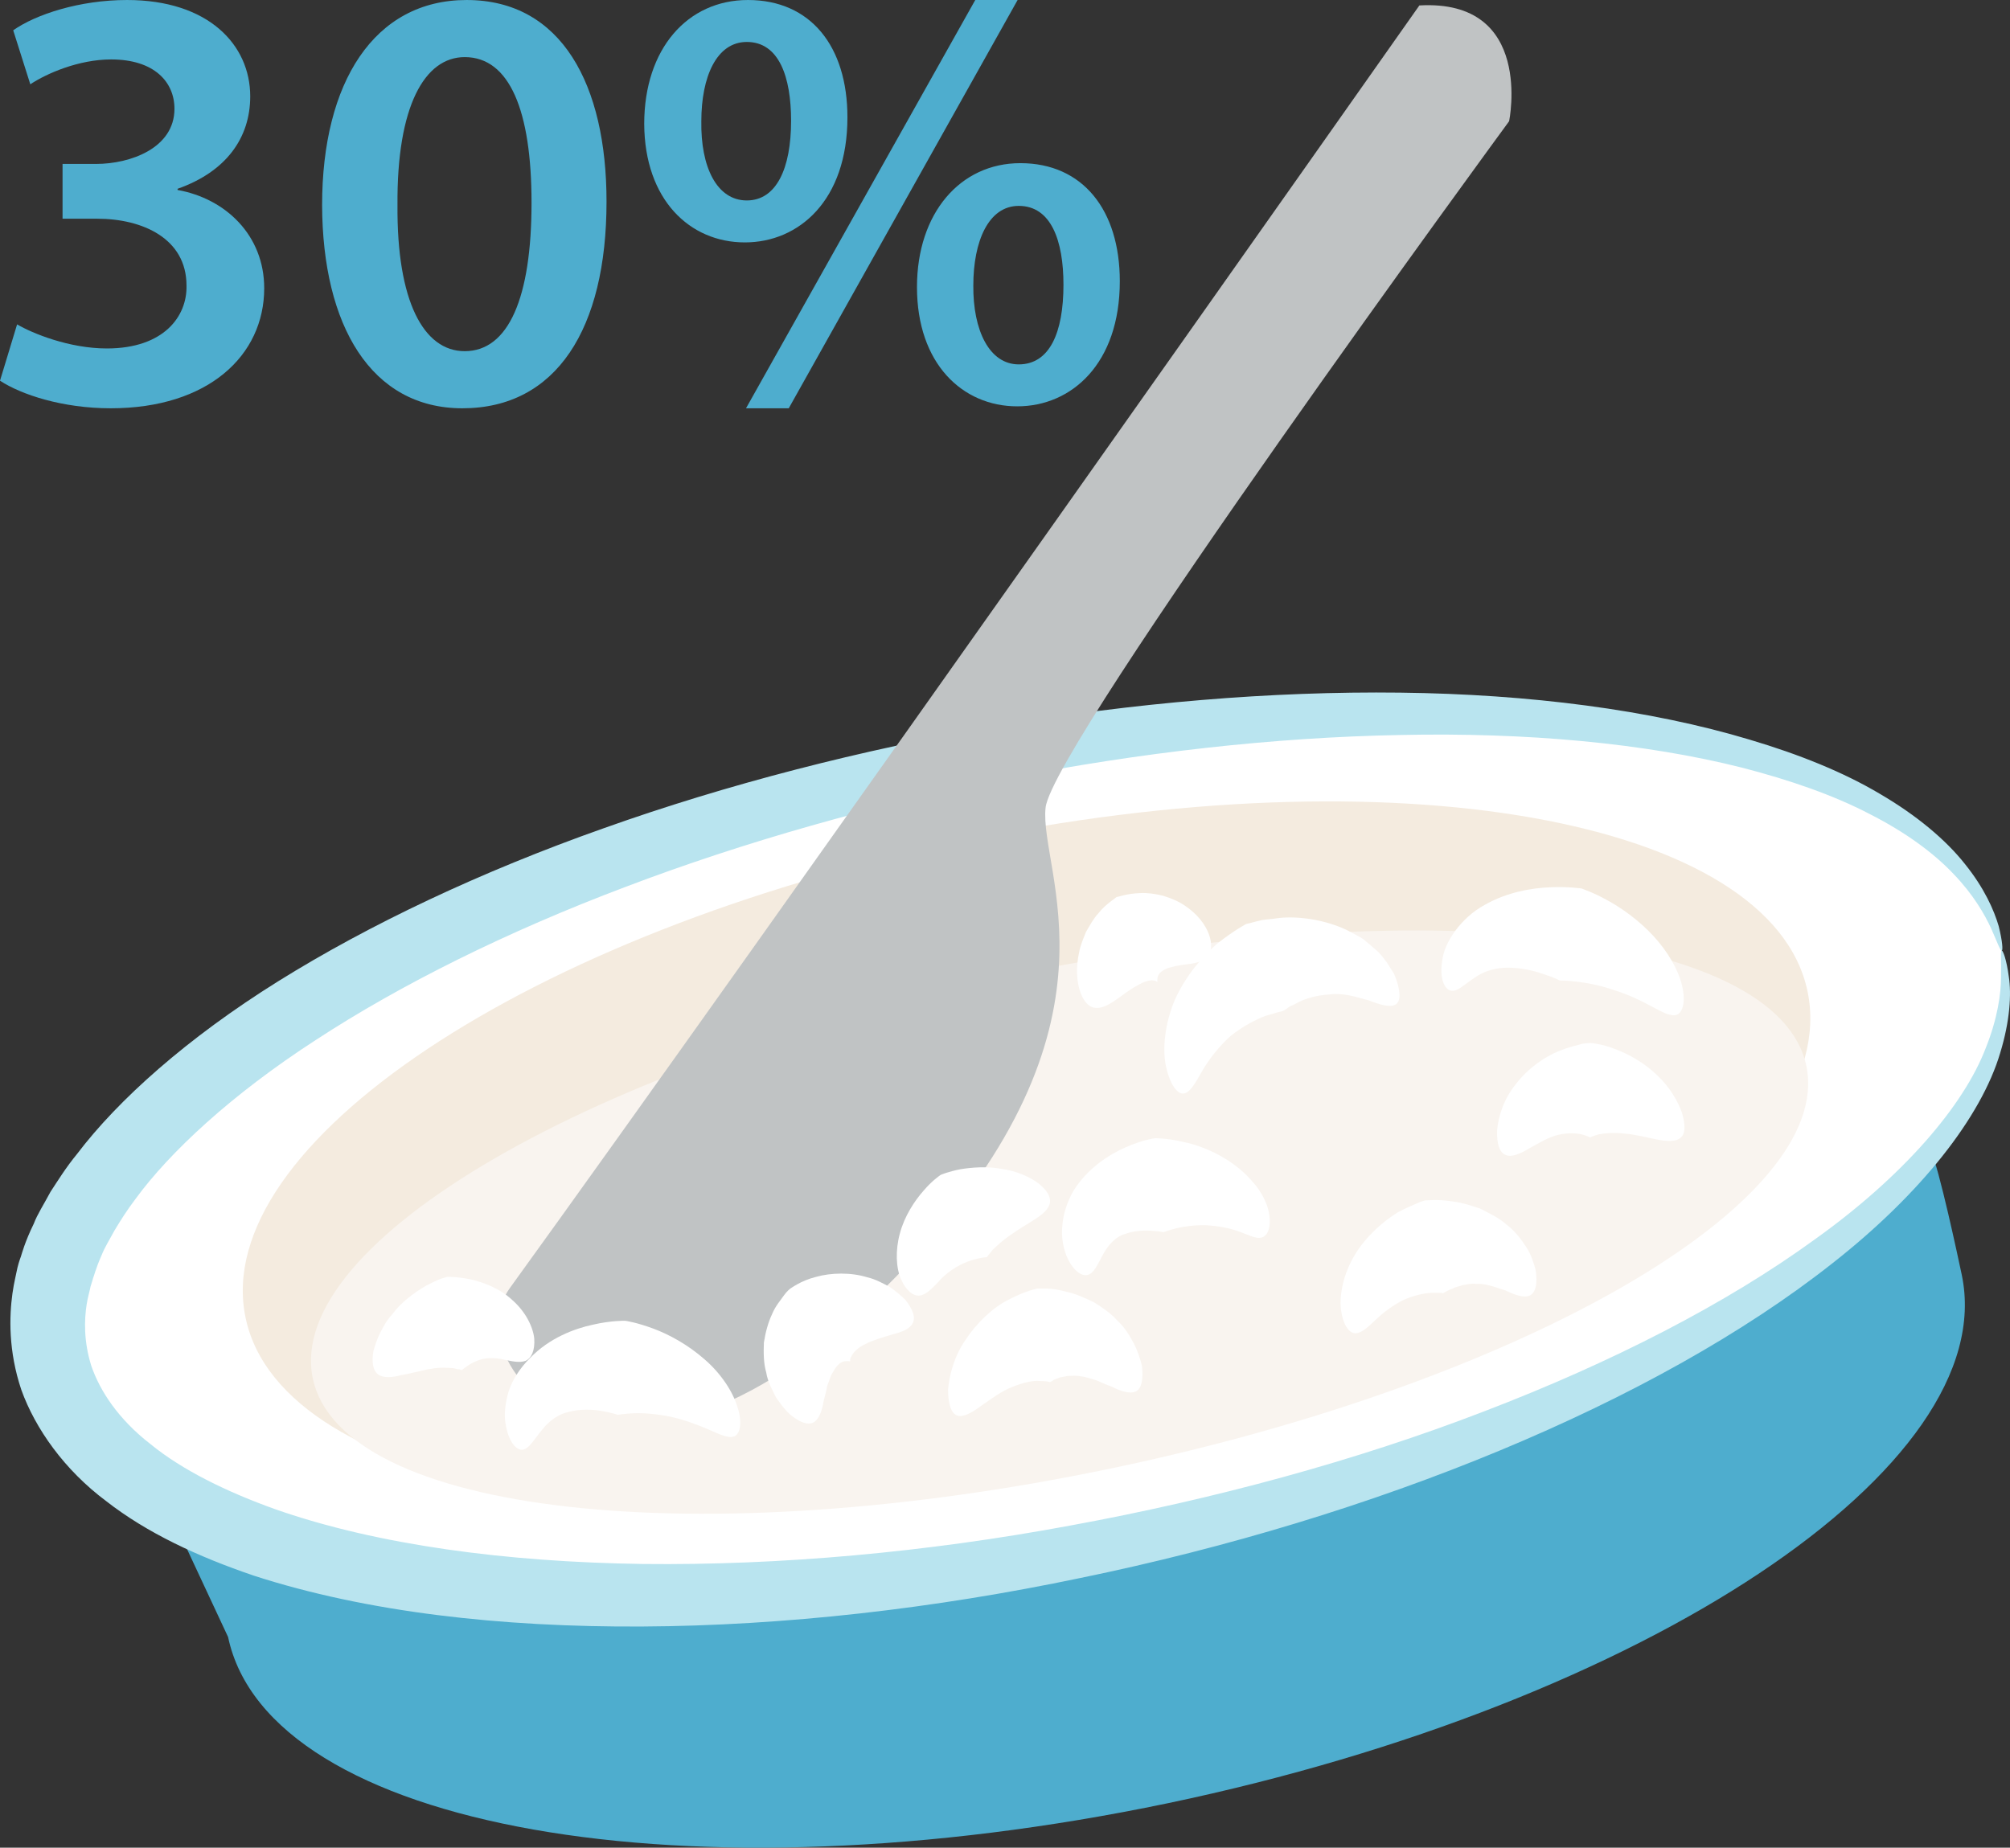
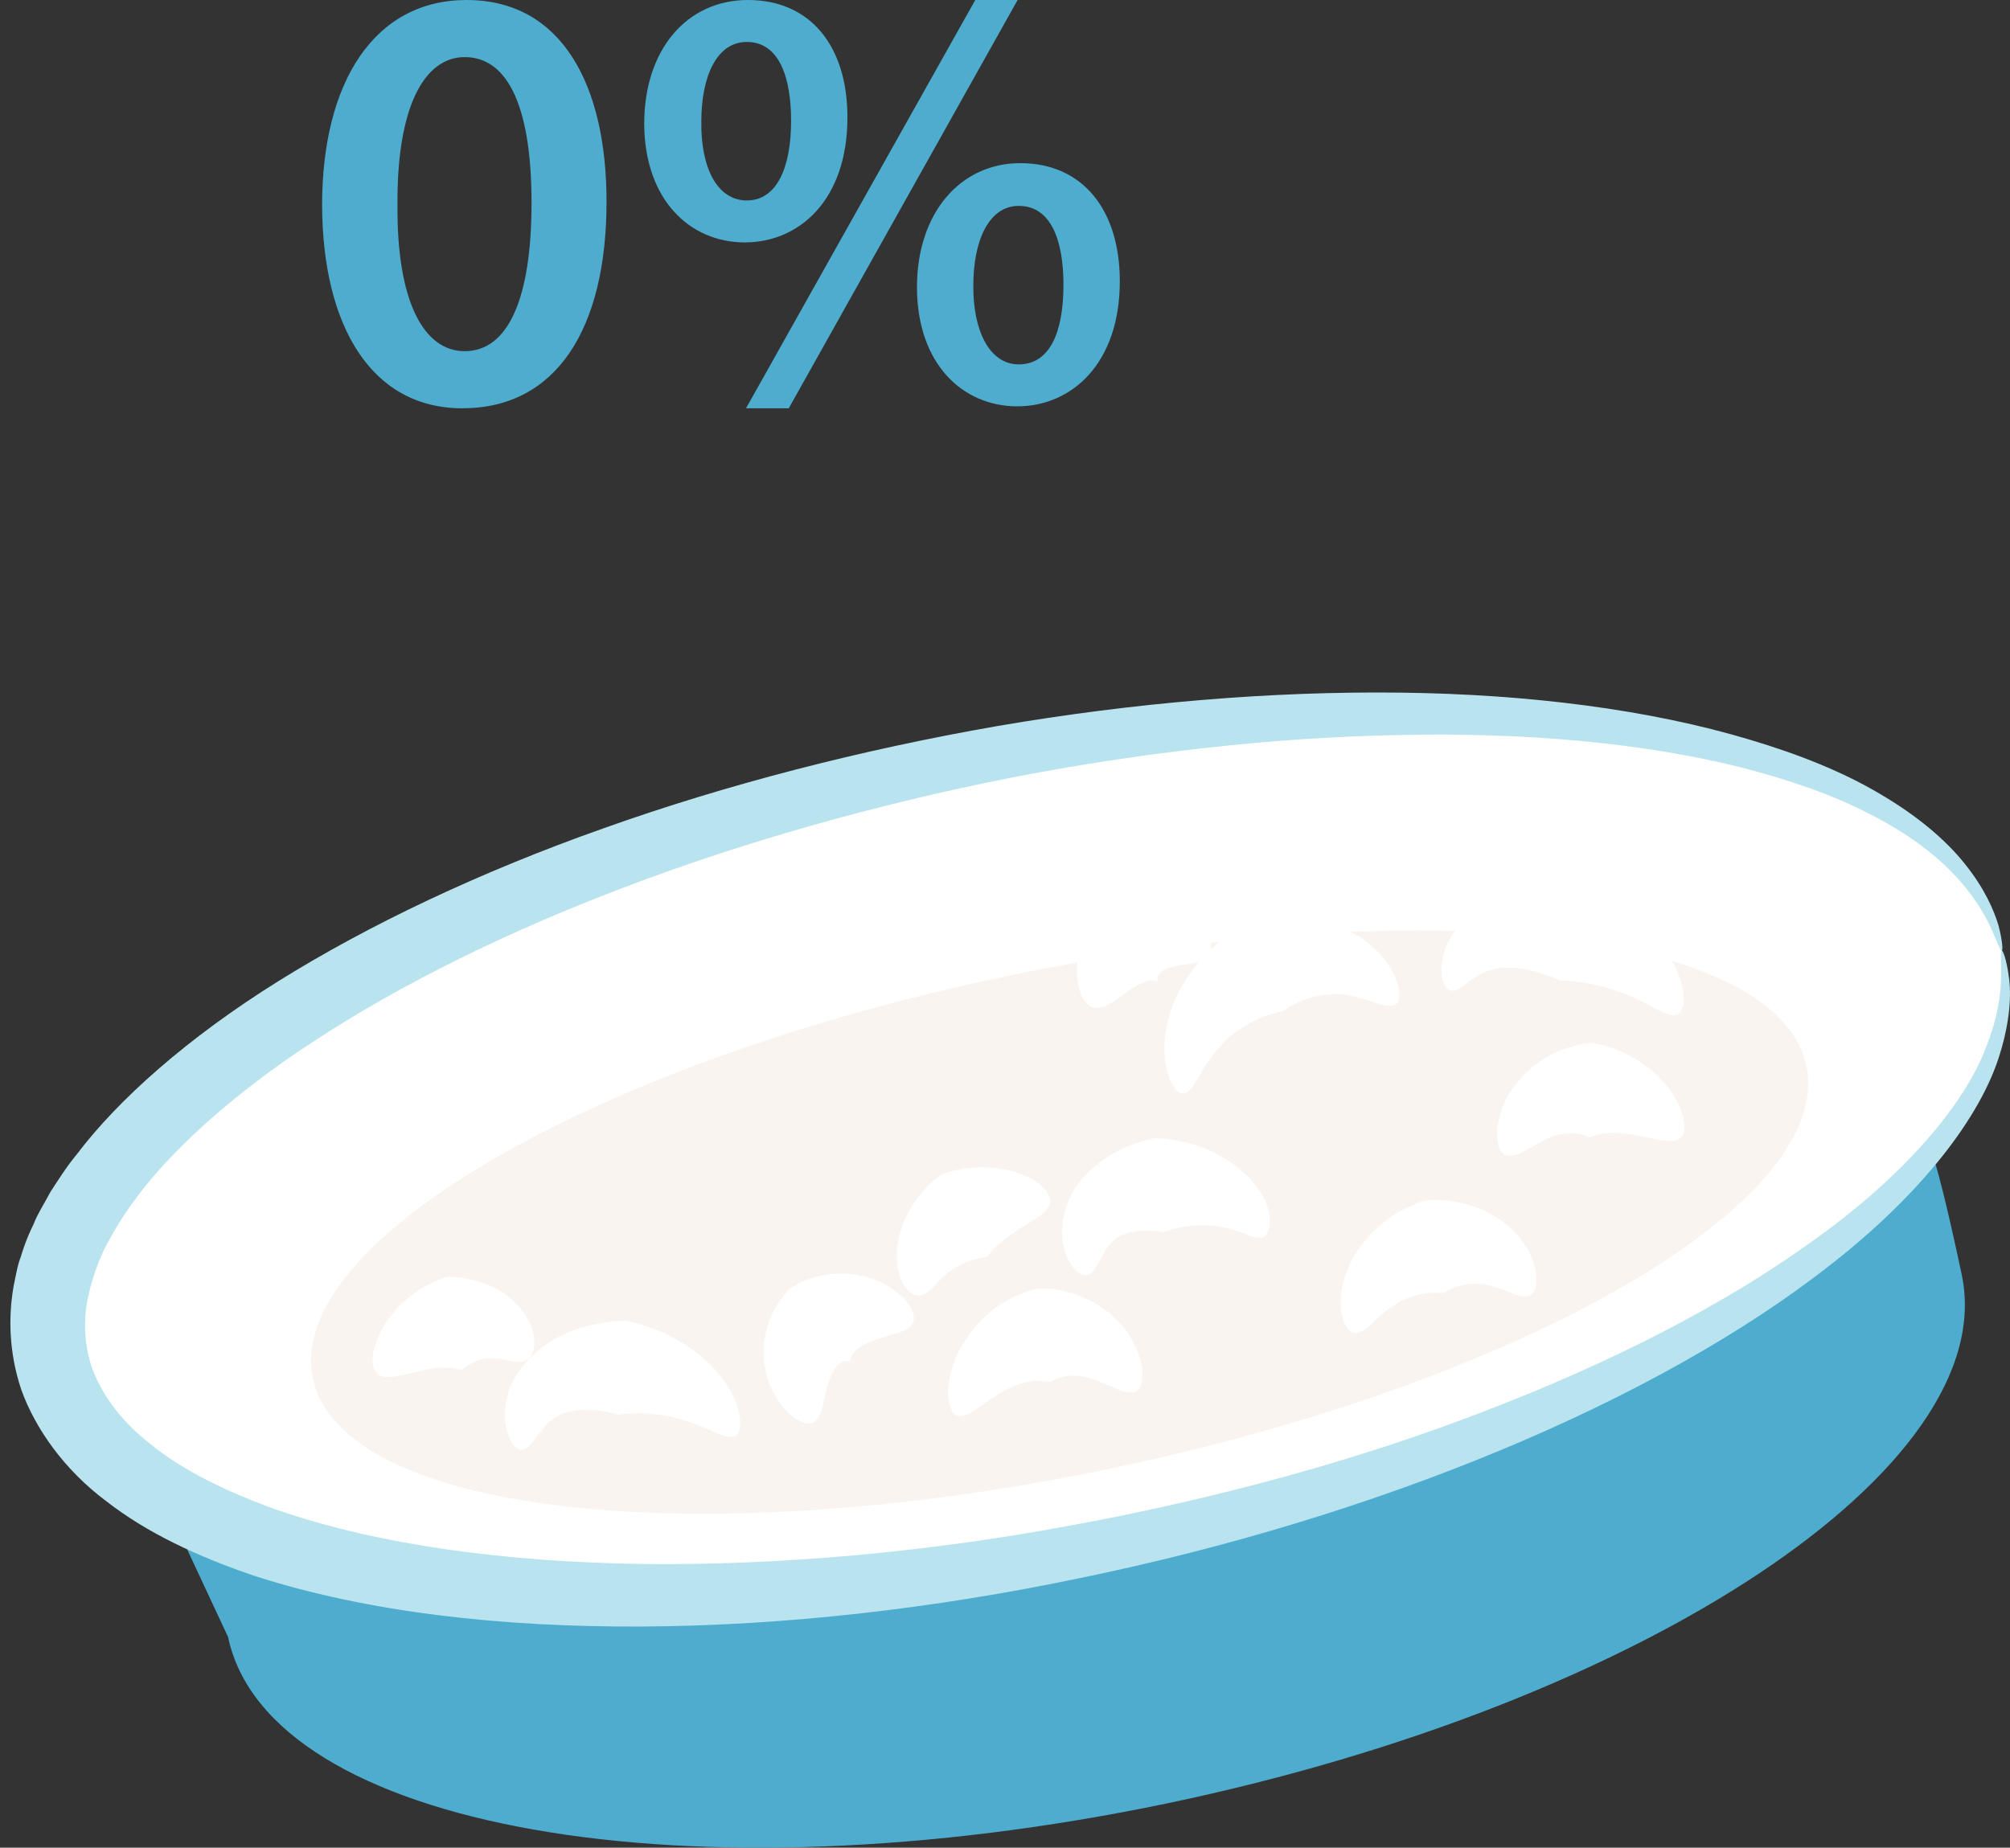
<svg xmlns="http://www.w3.org/2000/svg" id="svg50" viewBox="0 0 5173.074 4756.258" style="clip-rule:evenodd;fill-rule:evenodd;image-rendering:optimizeQuality;shape-rendering:geometricPrecision;text-rendering:geometricPrecision" version="1.1" height="47.563mm" width="51.731mm" xml:space="preserve">
  <rect x="0" y="0" width="5173.074" height="4756.258" fill="#333333" stroke="none" />
  <defs id="defs4">
    <style id="style2" type="text/css">
   
    .fil0 {fill:#4EADCE;fill-rule:nonzero}
    .fil2 {fill:#B9E4EF;fill-rule:nonzero}
    .fil5 {fill:#C0C3C4;fill-rule:nonzero}
    .fil3 {fill:#F4EBDF;fill-rule:nonzero}
    .fil4 {fill:#F9F4EF;fill-rule:nonzero}
    .fil1 {fill:white;fill-rule:nonzero}
   
  </style>
  </defs>
  <g transform="translate(-8137,-11800)" id="Vrstva_x0020_1">
-     <path style="fill:#4eadce;fill-rule:nonzero" id="path7" d="m 13186,15082 c -8,-38 -60,-282 -79,-316 l -81,-451 -237,37 -1112,69 -450,157 c -149,18 -303,44 -459,76 -772,162 -1419,461 -1770,784 l -443,214 169,362 c 104,494 1186,685 2418,428 1232,-258 2147,-867 2044,-1360 z" class="fil0" />
+     <path style="fill:#4eadce;fill-rule:nonzero" id="path7" d="m 13186,15082 c -8,-38 -60,-282 -79,-316 l -81,-451 -237,37 -1112,69 -450,157 c -149,18 -303,44 -459,76 -772,162 -1419,461 -1770,784 l -443,214 169,362 c 104,494 1186,685 2418,428 1232,-258 2147,-867 2044,-1360 " class="fil0" />
    <path style="fill:#ffffff;fill-rule:nonzero" id="path9" d="m 13289,14247 c 116,556 -914,1241 -2300,1531 -1387,290 -2605,74 -2721,-481 -116,-556 914,-1241 2300,-1531 1387,-290 2605,-74 2721,481 z" class="fil1" />
    <path style="fill:#b9e4ef;fill-rule:nonzero" id="path11" d="m 13289,14247 c -4,1 -11,-20 -27,-56 -17,-37 -46,-88 -97,-141 -51,-54 -124,-108 -217,-155 -92,-48 -204,-87 -328,-119 -250,-63 -554,-91 -879,-84 -324,6 -671,45 -1012,112 -341,68 -677,163 -982,279 -305,115 -580,252 -797,394 -218,141 -377,290 -464,409 -22,29 -39,56 -54,81 -13,24 -26,45 -33,63 -16,36 -21,58 -23,62 0,2 -3,9 -6,20 -2,11 -7,27 -10,46 -6,39 -8,94 12,158 22,64 69,137 153,202 81,66 194,122 323,168 261,91 591,135 943,140 353,4 730,-30 1101,-99 371,-68 736,-167 1065,-294 329,-126 623,-277 850,-442 227,-162 384,-344 441,-494 30,-75 39,-139 39,-182 1,-43 -2,-67 2,-68 3,0 12,22 18,67 7,45 3,114 -22,196 -49,166 -205,364 -432,542 -456,360 -1181,655 -1935,810 -377,79 -762,123 -1128,125 -364,2 -710,-37 -1000,-131 -144,-49 -275,-110 -380,-192 -107,-80 -182,-186 -218,-286 -34,-101 -31,-190 -23,-248 4,-29 10,-51 13,-67 4,-16 8,-26 9,-29 2,-6 10,-37 33,-84 9,-24 26,-50 43,-82 19,-29 40,-63 68,-97 106,-140 284,-299 518,-445 234,-146 521,-282 838,-394 317,-113 663,-202 1013,-263 350,-60 705,-90 1037,-86 332,4 643,44 899,121 128,38 242,84 336,140 94,55 169,118 218,180 50,62 75,119 87,160 10,40 11,63 8,63 z" class="fil2" />
-     <path style="fill:#f4ebdf;fill-rule:nonzero" id="path13" d="m 12789,14352 c 93,445 -732,993 -1842,1225 -1110,232 -2085,60 -2178,-385 -93,-445 731,-993 1841,-1226 1110,-232 2086,-59 2179,386 z" class="fil3" />
    <path style="fill:#f9f4ef;fill-rule:nonzero" id="path15" d="m 12786,14544 c 73,351 -728,814 -1789,1036 -1062,222 -1982,118 -2055,-232 -73,-351 728,-815 1790,-1036 1061,-222 1981,-118 2054,232 z" class="fil4" />
-     <path style="fill:#c0c3c4;fill-rule:nonzero" id="path17" d="m 11790,11814 c 0,0 -1701,2417 -2341,3302 -150,208 301,711 1027,-64 577,-617 334,-1009 352,-1173 18,-164 1193,-1767 1193,-1767 0,0 65,-315 -231,-298 z" class="fil5" />
    <path style="fill:#f9f4ef;fill-rule:nonzero" id="path19" d="m 9410,15479 c 185,-149 529,-306 644,126 -207,-26 -437,-47 -626,-82 z" class="fil4" />
    <path style="fill:#ffffff;fill-rule:nonzero" id="path21" d="m 10028,15497 c -16,7 -39,-5 -67,-17 -28,-12 -62,-25 -98,-33 -34,-7 -69,-10 -94,-9 -25,1 -41,4 -42,4 -1,0 -17,-6 -42,-10 -24,-4 -55,-5 -82,2 -27,5 -53,23 -72,48 -20,24 -33,49 -50,50 -16,1 -36,-22 -43,-68 -4,-23 -1,-51 8,-82 10,-31 30,-61 55,-86 50,-52 115,-76 162,-86 48,-11 81,-10 83,-10 2,0 32,5 72,20 41,15 90,42 132,79 42,36 73,83 85,123 13,39 7,68 -7,75 z" class="fil1" />
    <path style="fill:#ffffff;fill-rule:nonzero" id="path23" d="m 11060,15382 c -16,7 -39,-1 -63,-13 -13,-4 -26,-11 -39,-16 -14,-4 -27,-9 -40,-10 -12,-3 -24,-1 -34,-1 -10,3 -17,2 -24,6 -7,2 -12,4 -15,7 -4,2 -6,3 -6,3 -1,-1 -9,-3 -26,-3 -17,-2 -42,4 -70,15 -29,11 -56,32 -81,49 -23,17 -45,30 -61,25 -16,-5 -24,-30 -24,-67 3,-35 15,-85 45,-128 29,-44 71,-84 112,-104 40,-21 73,-29 75,-28 1,0 9,0 22,0 13,0 32,3 53,9 21,4 44,15 68,26 22,14 45,29 62,49 19,17 31,39 42,59 10,20 16,40 20,56 4,35 -1,59 -16,66 z" class="fil1" />
    <path style="fill:#ffffff;fill-rule:nonzero" id="path25" d="m 11386,14985 c -16,6 -37,-7 -61,-15 -24,-9 -53,-14 -82,-16 -30,-1 -58,3 -79,8 -20,5 -32,10 -33,10 0,0 -4,-1 -10,-2 -6,-1 -15,-1 -25,-2 -20,-1 -44,1 -65,9 -21,6 -41,26 -55,52 -14,25 -23,49 -40,53 -16,4 -39,-12 -55,-51 -7,-20 -13,-45 -10,-75 2,-29 12,-62 29,-91 36,-58 93,-94 135,-112 43,-19 74,-23 75,-23 2,0 31,0 70,9 40,8 90,27 133,59 22,16 41,35 57,55 15,20 26,41 31,61 10,40 0,66 -15,71 z" class="fil1" />
    <path style="fill:#ffffff;fill-rule:nonzero" id="path27" d="m 11730,14385 c -14,10 -42,1 -71,-10 -33,-9 -67,-20 -101,-15 -34,2 -64,11 -85,23 -5,3 -10,5 -15,7 -4,2 -7,5 -10,7 -6,4 -10,6 -11,6 -1,0 -17,4 -43,12 -26,10 -59,27 -90,52 -29,26 -55,59 -73,90 -17,30 -31,56 -48,58 -16,2 -35,-24 -45,-69 -10,-46 -3,-112 23,-173 27,-60 71,-112 110,-145 41,-32 73,-50 75,-50 1,0 10,-2 24,-6 8,-2 16,-4 26,-5 10,-1 21,-2 34,-4 48,-5 116,4 173,31 15,8 29,15 42,23 12,10 24,20 34,29 11,9 19,21 27,31 7,11 13,21 19,30 17,41 18,69 5,78 z" class="fil1" />
    <path style="fill:#ffffff;fill-rule:nonzero" id="path29" d="m 11245,14262 c -11,13 -31,18 -52,20 -9,1 -19,3 -31,5 -10,3 -19,4 -26,8 -15,7 -20,17 -20,24 -1,5 0,10 0,9 0,0 0,0 -2,-1 -1,-1 -4,-3 -8,-3 -8,-2 -24,2 -42,13 -38,19 -77,64 -111,57 -31,-5 -55,-67 -39,-141 3,-18 11,-37 18,-54 10,-17 19,-34 31,-47 11,-14 23,-24 32,-31 9,-7 15,-11 16,-12 1,1 25,-9 61,-10 18,-1 39,2 59,7 19,6 39,14 55,25 66,44 80,108 59,131 z" class="fil1" />
    <path style="fill:#ffffff;fill-rule:nonzero" id="path31" d="m 12453,14412 c -16,6 -38,-7 -65,-21 -27,-15 -61,-31 -96,-42 -35,-12 -70,-19 -97,-22 -26,-3 -43,-3 -44,-3 -1,-1 -18,-9 -43,-17 -25,-9 -59,-16 -90,-16 -31,0 -61,8 -86,26 -25,16 -44,37 -61,33 -16,-3 -30,-31 -22,-78 5,-46 48,-109 108,-142 59,-34 123,-44 170,-46 47,-2 78,3 80,3 2,1 30,10 66,30 37,20 82,52 119,92 37,40 65,88 74,128 10,41 2,69 -13,75 z" class="fil1" />
    <path style="fill:#ffffff;fill-rule:nonzero" id="path33" d="m 12462,14729 c -13,11 -36,9 -62,4 -26,-5 -55,-13 -83,-15 -27,-3 -50,-1 -65,2 -15,4 -22,8 -23,8 -2,-1 -30,-18 -80,-7 -25,5 -52,22 -76,35 -23,14 -46,24 -61,17 -16,-6 -23,-29 -22,-63 3,-34 16,-80 49,-120 31,-41 79,-74 120,-88 20,-8 38,-11 50,-15 13,-2 21,-2 22,-2 1,0 29,2 64,16 35,13 77,37 108,68 32,30 53,67 63,96 9,31 9,54 -4,64 z" class="fil1" />
    <path style="fill:#ffffff;fill-rule:nonzero" id="path35" d="m 12074,15135 c -16,7 -39,-2 -62,-13 -26,-8 -52,-19 -77,-17 -11,-2 -24,2 -33,3 -10,4 -18,4 -26,9 -15,5 -24,12 -25,12 0,0 -3,-1 -8,-1 -5,0 -12,0 -22,0 -18,1 -44,6 -71,18 -25,12 -51,31 -71,50 -20,19 -38,37 -55,36 -16,-1 -31,-23 -36,-62 -4,-39 7,-92 36,-140 29,-48 73,-86 110,-109 19,-10 37,-18 49,-23 12,-6 21,-7 21,-8 2,1 31,-4 73,3 20,2 45,10 69,18 23,12 48,23 69,42 21,16 37,37 50,57 13,20 19,41 24,58 6,37 0,60 -15,67 z" class="fil1" />
    <path style="fill:#ffffff;fill-rule:nonzero" id="path37" d="m 10839,14897 c -3,16 -20,30 -39,42 -20,13 -43,26 -62,40 -20,13 -35,28 -46,38 -9,12 -15,18 -15,19 0,0 -11,1 -24,4 -14,3 -32,9 -50,19 -18,10 -38,25 -52,42 -16,16 -30,32 -47,34 -16,2 -35,-12 -48,-42 -13,-29 -15,-74 -3,-118 12,-45 38,-84 61,-110 22,-26 42,-39 43,-40 1,-1 21,-9 51,-15 30,-5 70,-8 107,-1 37,5 71,20 93,36 23,18 34,35 31,52 z" class="fil1" />
    <path style="fill:#ffffff;fill-rule:nonzero" id="path39" d="m 9490,15303 c -16,6 -36,1 -56,-3 -20,-5 -42,-5 -57,-1 -31,8 -50,28 -52,28 0,0 -2,-1 -5,-2 -4,0 -9,-1 -16,-3 -14,-1 -35,-3 -59,2 -13,1 -25,6 -38,8 -13,3 -26,6 -38,8 -23,6 -45,8 -59,-2 -13,-10 -17,-31 -12,-60 4,-14 9,-30 17,-46 8,-16 17,-33 31,-48 23,-32 58,-57 87,-74 15,-8 28,-14 38,-18 10,-3 16,-5 17,-5 1,0 24,-1 58,6 33,7 77,23 110,54 34,30 53,69 56,99 2,30 -7,50 -22,57 z" class="fil1" />
    <path style="fill:#ffffff;fill-rule:nonzero" id="path41" d="m 10486,15206 c -7,15 -28,23 -52,29 -12,4 -24,7 -36,11 -12,5 -24,8 -34,14 -20,9 -32,23 -36,32 -5,8 -2,13 -3,12 -1,1 -4,-1 -12,0 -9,0 -22,8 -32,28 -7,9 -9,22 -15,35 -2,13 -6,26 -9,39 -4,25 -12,48 -27,56 -15,7 -36,-1 -61,-22 -12,-11 -23,-26 -35,-43 -9,-19 -21,-39 -25,-64 -7,-24 -7,-51 -6,-77 4,-26 11,-52 21,-73 9,-22 23,-37 31,-49 8,-11 15,-16 16,-17 1,0 26,-20 66,-30 39,-11 90,-12 132,1 22,5 41,16 58,25 16,11 29,22 40,33 19,24 27,45 19,60 z" class="fil1" />
-     <path style="fill:#4eadce;fill-rule:nonzero" id="path43" d="m 8181,12635 c 39,23 134,62 231,62 147,0 207,-83 205,-162 0,-121 -113,-172 -230,-172 h -89 v -141 h 86 c 89,0 202,-41 202,-142 0,-69 -52,-127 -163,-127 -83,0 -166,36 -208,64 l -44,-139 c 58,-41 171,-78 293,-78 209,0 317,115 317,248 0,107 -62,194 -187,238 v 3 c 123,22 223,116 223,253 0,173 -144,309 -395,309 -124,0 -230,-35 -285,-71 z" class="fil0" />
    <path style="fill:#4eadce;fill-rule:nonzero" id="path45" d="m 9160,12328 c -2,247 67,376 173,376 113,0 172,-138 172,-382 0,-236 -56,-375 -172,-375 -103,0 -175,126 -173,381 z m 538,-9 c 0,327 -129,532 -371,532 -235,0 -360,-213 -361,-523 0,-316 134,-528 372,-528 245,0 360,219 360,519 z" class="fil0" />
    <path style="fill:#4eadce;fill-rule:nonzero" id="path47" d="m 10642,12535 c -1,115 41,203 117,203 79,0 115,-81 115,-205 0,-114 -32,-203 -115,-203 -78,0 -117,91 -117,205 z m 377,-11 c 0,212 -124,322 -264,322 -141,0 -258,-110 -258,-307 0,-190 111,-319 266,-319 161,0 256,121 256,304 z m -962,327 590,-1051 h 109 l -589,1051 z m -115,-739 c -2,118 40,204 117,204 76,0 114,-82 114,-205 0,-113 -31,-203 -114,-203 -78,0 -117,90 -117,204 z m 376,-10 c 0,214 -125,322 -264,322 -142,0 -258,-110 -259,-305 0,-193 111,-319 267,-319 161,0 256,119 256,302 z" class="fil0" />
  </g>
</svg>